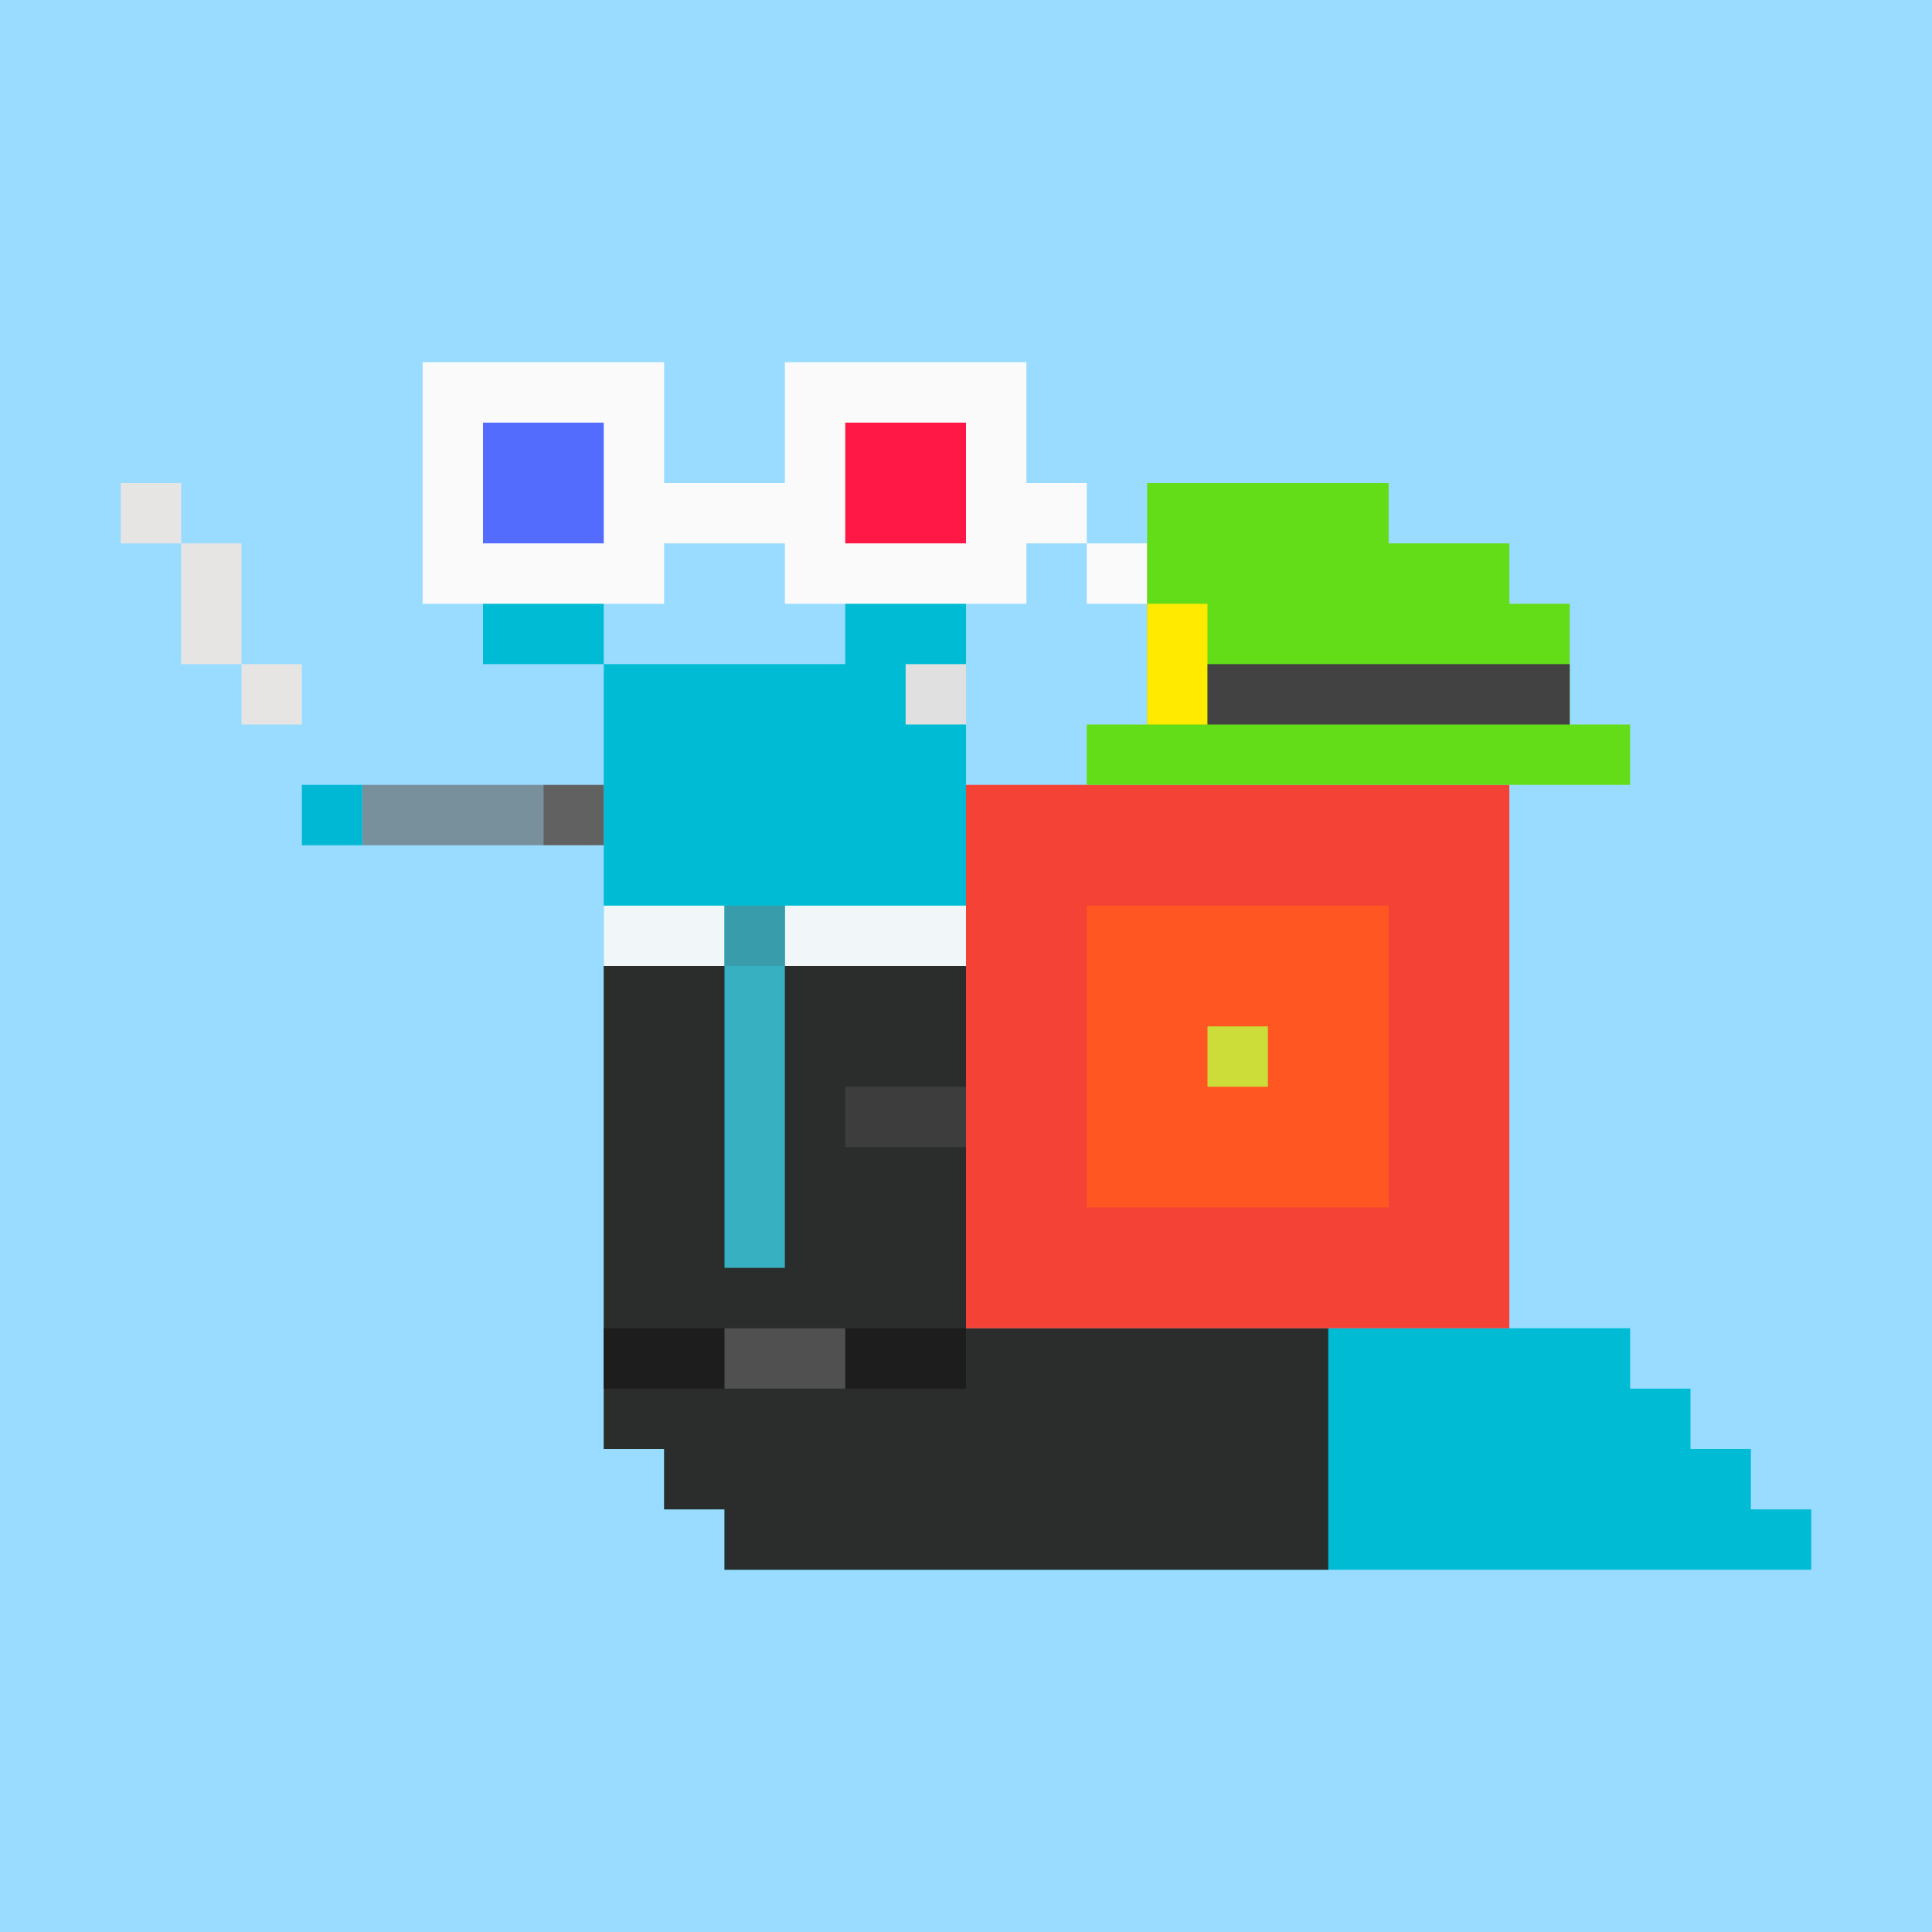
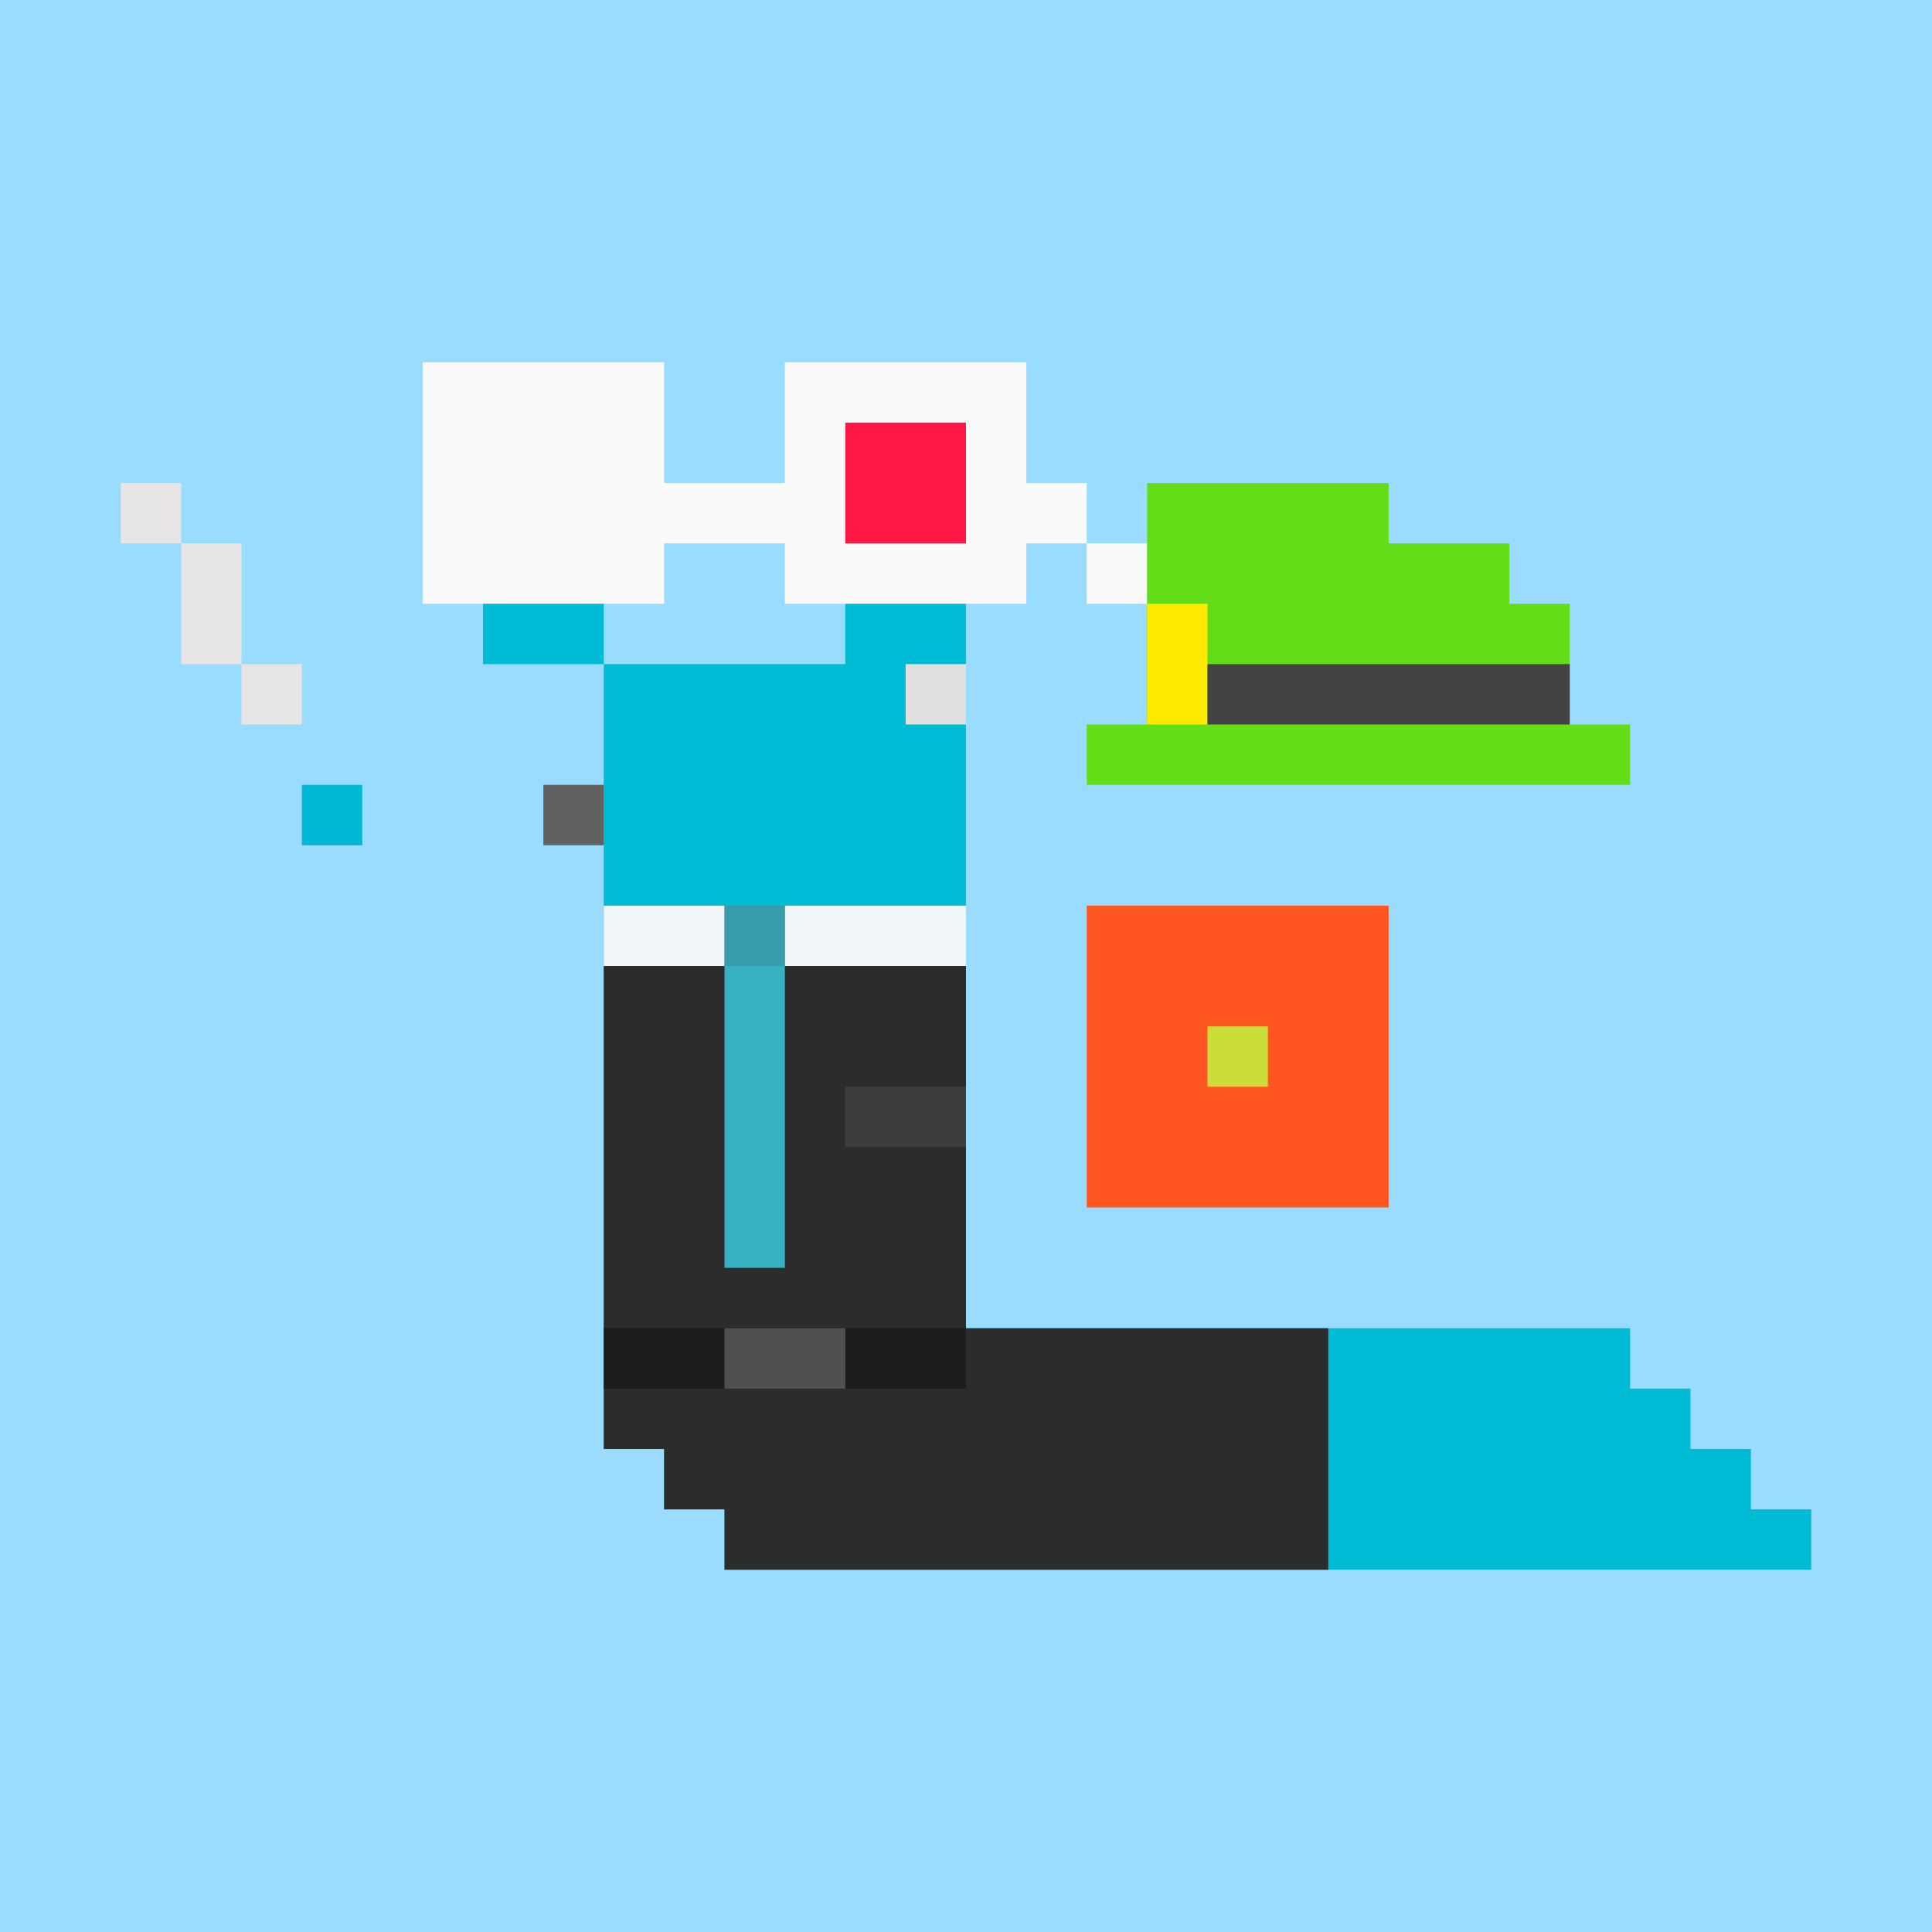
<svg xmlns="http://www.w3.org/2000/svg" stroke-miterlimit="10" style="fill-rule:nonzero;clip-rule:evenodd;stroke-linecap:round;stroke-linejoin:round" viewBox="0 0 1800 1800" xml:space="preserve">
  <path d="M0 0h1800v1800H0V0z" fill="#9adcff" fill-rule="evenodd" />
  <path d="M562.5 450H450v168.75h112.5V1350h56.25v56.25H675v56.25h1012.5v-56.25h-56.25V1350H1575v-56.25h-56.25v-56.25H900V450H787.5v168.75h-225" fill="#00bbd4" fill-rule="evenodd" />
  <g fill-rule="evenodd">
    <path d="M562.5 900v450h56.25v56.25H675v56.25h562.5v-225H900V900H562.5z" fill="#2b2c2c" />
    <path d="M562.5 843.75H675V900H562.5v-56.25zM731.25 843.75H900V900H731.25v-56.25z" fill="#f1f7f8" />
    <path d="M675 843.75h56.25V900H675v-56.25z" fill="#389caa" />
    <path d="M675 900h56.25v281.25H675V900z" fill="#37b0c1" />
    <path d="M787.5 1012.5H900v56.25H787.5v-56.25z" fill="#3d3d3d" />
    <path d="M562.5 1237.5H900v56.25H562.5v-56.25z" fill="#1d1d1d" />
    <path d="M675 1237.5h112.5v56.25H675v-56.25z" fill="#505050" />
  </g>
  <path d="M843.75 618.75H900V675h-56.25v-56.25z" fill="#e0e0e0" fill-rule="evenodd" />
  <g fill-rule="evenodd">
    <path d="M393.75 337.5v225h225v-56.25h112.5v56.25h225v-56.25h56.25V450h-56.25V337.5h-225V450h-112.5V337.5h-225zm618.75 168.75v56.25h56.25v-56.25h-56.25z" fill="#fafafa" />
-     <path d="M450 393.75h112.5v112.5H450v-112.5z" fill="#536cfe" />
    <path d="M787.5 393.75H900v112.5H787.5v-112.5z" fill="#ff1745" />
  </g>
  <g fill-rule="evenodd">
    <path d="M506.25 731.25h56.25v56.25h-56.25v-56.25z" fill="#616161" />
-     <path d="M337.5 731.25h168.75v56.25H337.5v-56.25z" fill="#78909c" />
    <path d="M281.25 731.25h56.25v56.25h-56.25v-56.25z" fill="#00b8d4" />
    <path d="M112.5 450v56.25h56.25V450H112.5zm56.25 56.25v112.5H225v-112.5h-56.25zM225 618.75V675h56.25v-56.25H225z" fill="#e7e5e4" />
  </g>
  <g fill-rule="evenodd">
-     <path d="M900 731.25h506.25v506.25H900V731.25z" fill="#f44236" />
    <path d="M1012.5 843.75h281.25V1125H1012.5V843.75z" fill="#ff5622" />
    <path d="M1125 956.25h56.25v56.25H1125v-56.25z" fill="#ccdc39" />
  </g>
  <g fill-rule="evenodd">
    <path d="M1068.75 450v225h-56.25v56.25h506.25V675h-56.25V562.5h-56.25v-56.25h-112.5V450h-225z" fill="#63dd17" />
    <path d="M1068.75 562.5H1125V675h-56.25V562.5z" fill="#ffea00" />
    <path d="M1125 618.75h337.5V675H1125v-56.25z" fill="#424242" />
  </g>
</svg>